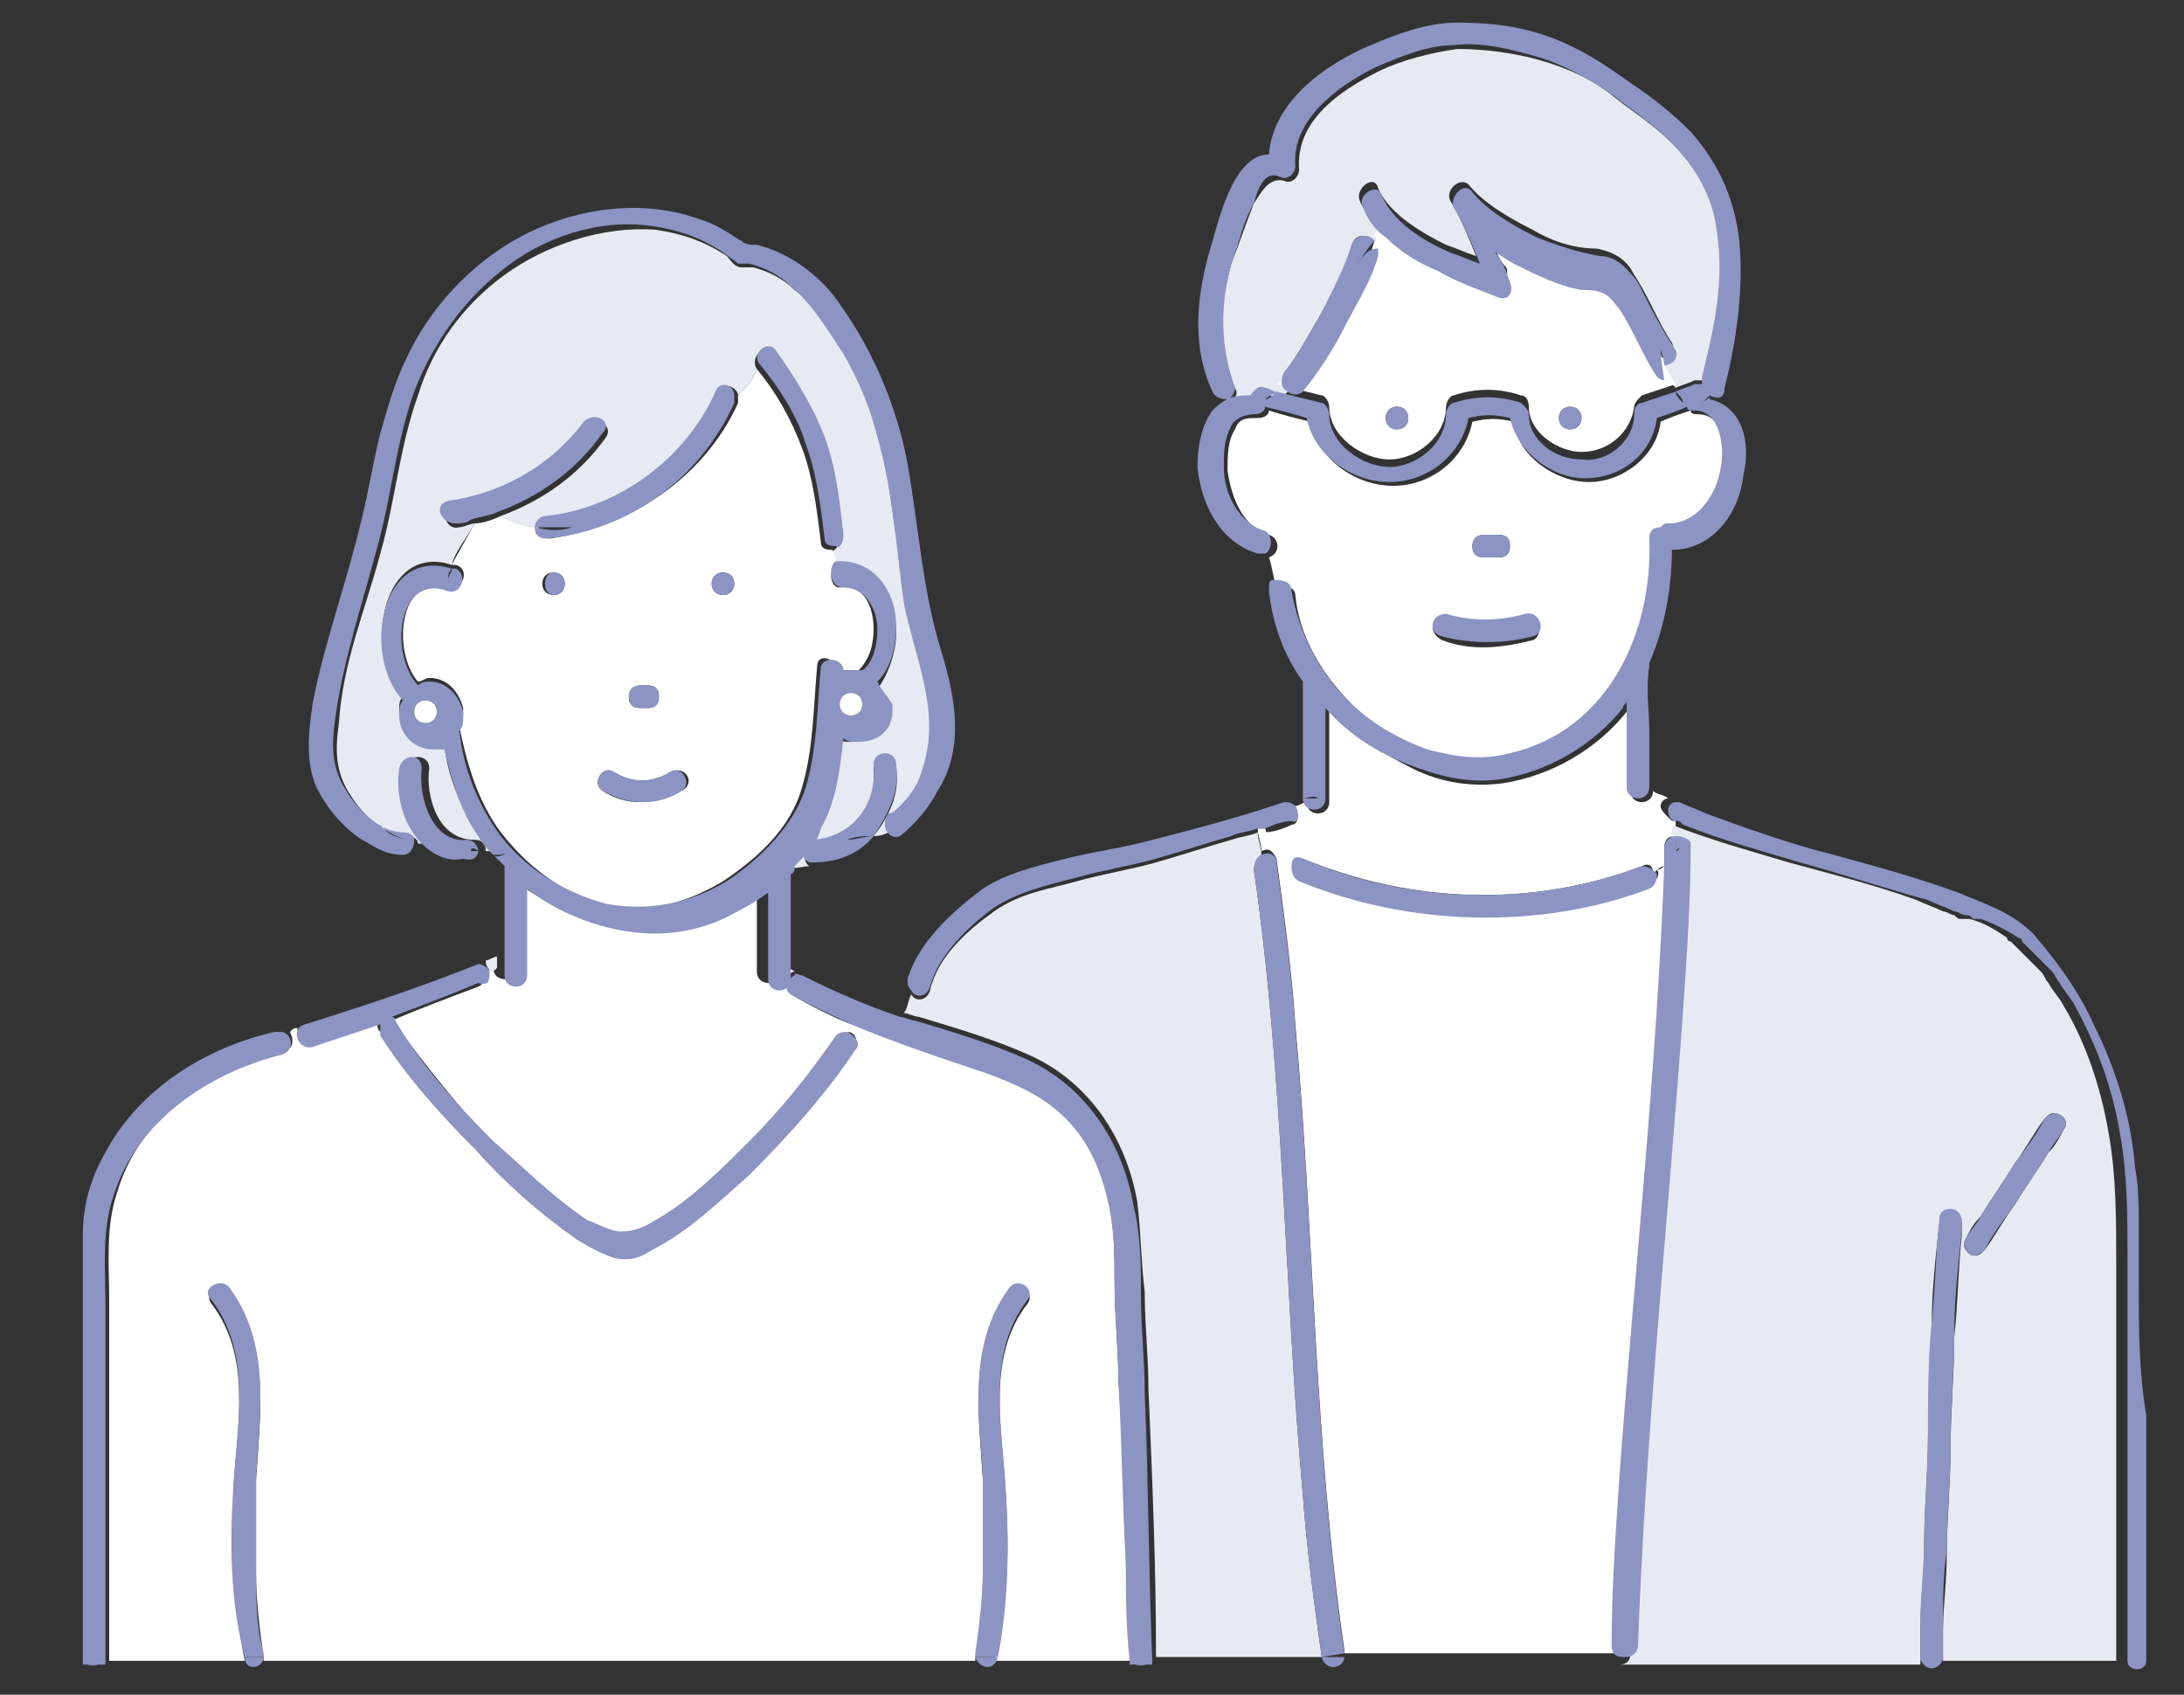
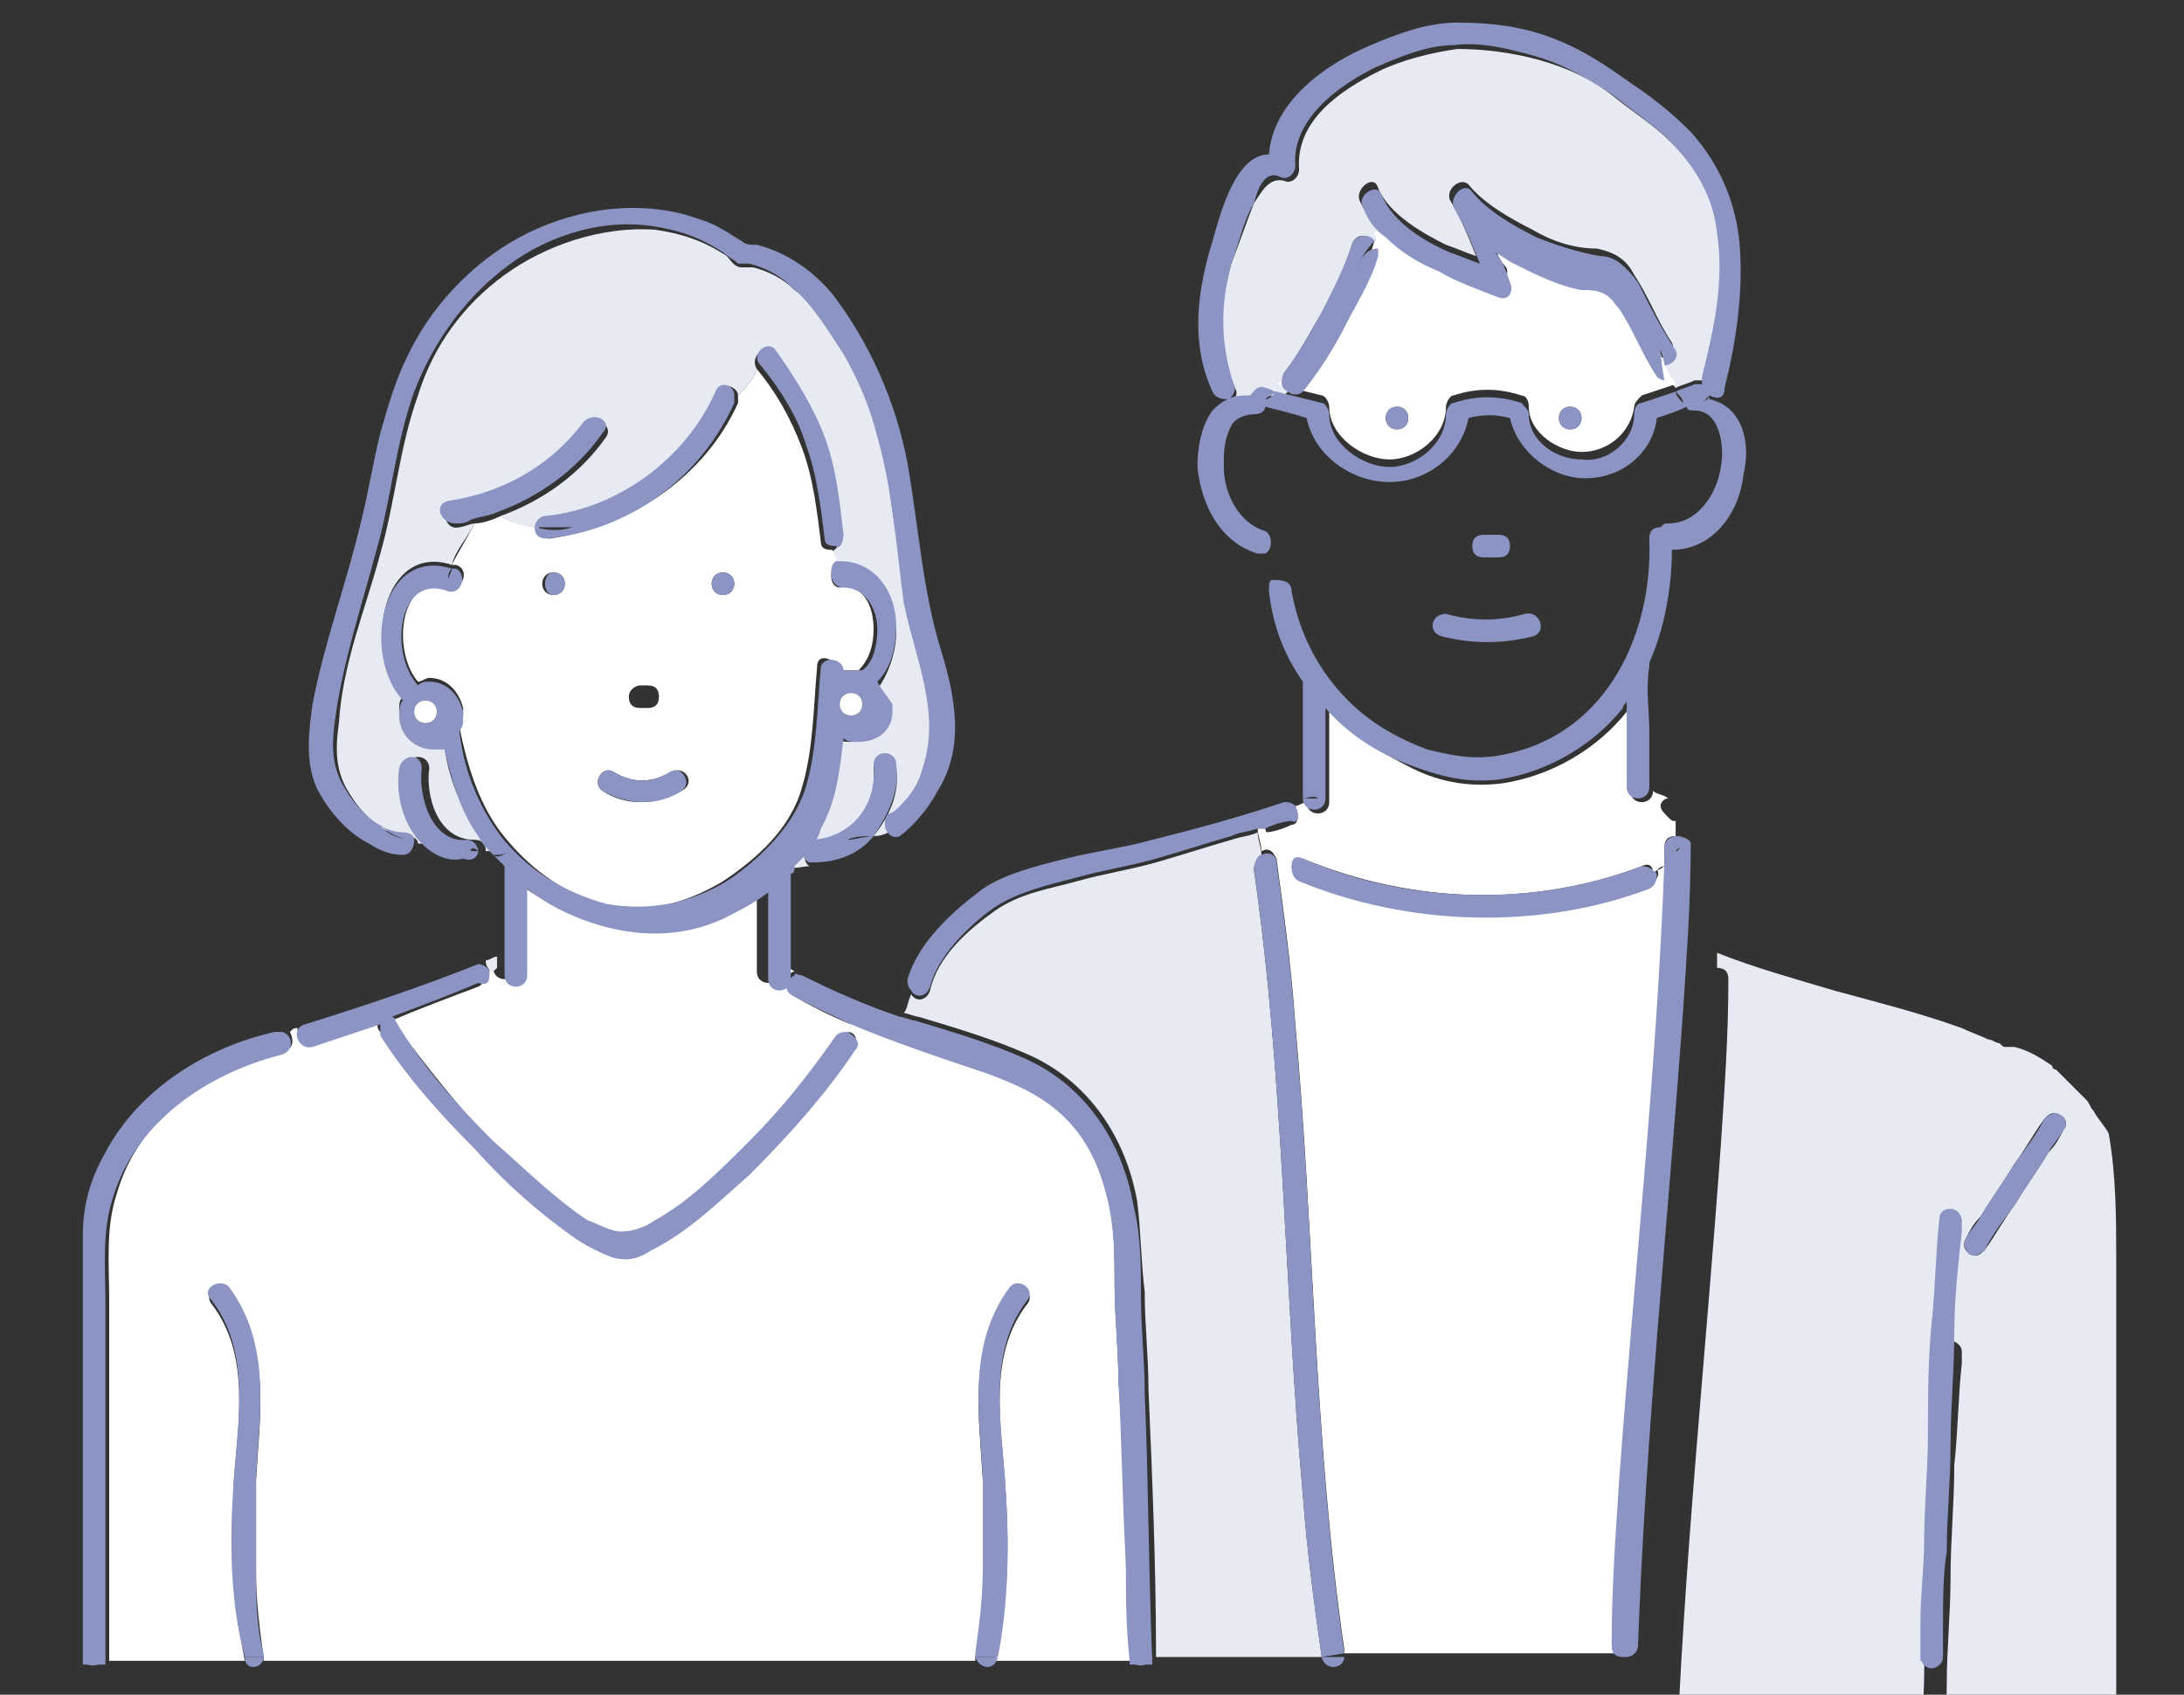
<svg xmlns="http://www.w3.org/2000/svg" version="1.1" id="レイヤー_1" x="0px" y="0px" viewBox="0 0 58 45" style="enable-background:new 0 0 58 45;" xml:space="preserve">
  <rect x="0" y="0" width="58" height="45" fill="#333333" stroke="none" />
  <style type="text/css">
	.st0{fill:#FFFFFF;}
	.st1{fill:#E8EAF3;}
	.st2{fill:#8C94C3;}
</style>
  <g>
    <path class="st0" d="M21.1,25.8c-0.1-0.1-0.3-0.1-0.4-0.2c0,0.1,0,0.1,0,0.2c0,0.4-0.6,0.4-0.6,0c0-0.8,0-1.5,0-2.3   c-0.4,0.3-0.8,0.5-1.2,0.7c-1.1,0.5-2.4,0.6-3.5,0.1c-0.6-0.2-1.2-0.5-1.7-0.9c0,0.8,0,1.6,0,2.3c0,0.4-0.6,0.4-0.6,0c0,0,0,0,0,0   c0,0-0.1,0.1-0.2,0.1c0,0.1,0,0.3-0.2,0.4c-0.8,0.3-1.6,0.6-2.3,0.9c0,0,0.1,0.1,0.1,0.1c0.8,1.1,1.7,2.2,2.6,3.2   c0.8,0.8,1.6,1.6,2.5,2.1c0.3,0.2,0.6,0.3,0.9,0.3c0.3,0,0.6-0.2,0.9-0.3c0.9-0.6,1.8-1.4,2.5-2.1c0.8-0.9,1.6-1.8,2.3-2.8   c0.1-0.1,0.2-0.2,0.3-0.1c0-0.1,0.1-0.2,0.1-0.3c-0.5-0.2-1.1-0.5-1.6-0.8C20.8,26.2,20.9,25.8,21.1,25.8z" />
    <path class="st1" d="M35.1,44c-0.2-1.4-0.4-2.9-0.5-4.3c-0.5-5.5-0.5-11.1-1.3-16.6c0-0.2,0.1-0.3,0.2-0.4c0-0.2-0.1-0.4-0.1-0.6   c-0.2,0.1-0.4,0.1-0.7,0.2c-0.7,0.2-1.3,0.4-2,0.6c-0.7,0.2-1.4,0.3-2.1,0.5c-0.7,0.2-1.5,0.3-2.2,0.8c-0.7,0.5-1.5,1.2-1.7,2.1   c-0.1,0.3-0.4,0.3-0.5,0.1c-0.1,0.2-0.1,0.4-0.2,0.5c0.1,0,0.3,0.1,0.4,0.1c1,0.3,2,0.6,2.9,1c1.6,0.7,2.6,2.2,2.9,3.9   c0.1,0.8,0.1,1.6,0.2,2.4c0,0.9,0.1,1.7,0.1,2.6c0.1,2.3,0.2,4.7,0.2,7c0,0,0,0,0,0.1H35.1z" />
    <path class="st0" d="M42.9,43.7c0-1.5,0.1-2.9,0.2-4.4c0.4-5.5,1-10.9,1.2-16.4c-0.1,0.1-0.2,0.2-0.3,0.2c0.1,0.1,0,0.3-0.2,0.4   c-3,1.1-6.4,1-9.3-0.2c-0.2-0.1-0.2-0.3-0.2-0.4c-0.3-0.2-0.6-0.5-0.7-0.9c-0.1,0-0.1,0-0.2,0c0,0.2,0.1,0.4,0.1,0.6   c0.2-0.1,0.3,0,0.4,0.2c0.2,1.5,0.4,2.9,0.5,4.4c0.5,5.5,0.5,11.1,1.3,16.6c0,0,0,0.1,0,0.1h7.5C43,44,42.9,43.9,42.9,43.7z" />
    <path class="st0" d="M34.3,21.9c-0.2,0.1-0.5,0.2-0.7,0.2c0.1,0.3,0.4,0.7,0.7,0.9c0-0.1,0.2-0.2,0.3-0.2c2.9,1.2,6.1,1.3,9,0.2   c0.2-0.1,0.3,0,0.3,0.2c0.1-0.1,0.2-0.2,0.3-0.2c0-0.2,0-0.3,0-0.5c0-0.2,0.1-0.3,0.3-0.3c0-0.1,0-0.3,0-0.4c-0.1,0-0.1,0-0.2-0.1   c-0.1-0.1-0.2-0.2-0.2-0.3c0-0.1,0.1-0.2,0.2-0.2c-0.1-0.1-0.3-0.1-0.4-0.2c0,0.4-0.6,0.4-0.6,0c0-0.5,0-1,0-1.5c0-0.3,0-0.5,0-0.8   c0,0.1-0.1,0.1-0.1,0.2c-0.8,1-2,1.7-3.3,1.9c-0.8,0.1-1.6,0-2.4-0.4c-0.8-0.4-1.6-0.9-2.2-1.5c0,0.8,0,1.6,0,2.4   c0,0.4-0.6,0.4-0.6,0c0,0,0,0,0,0c-0.1,0-0.2,0.1-0.3,0.1C34.5,21.6,34.5,21.9,34.3,21.9z" />
    <path class="st1" d="M45.3,10.1c0.3-1.2,0.5-2.5,0.4-3.8c-0.1-1-0.6-1.8-1.3-2.5c-0.5-0.5-1-0.8-1.5-1.2c-0.6-0.5-1.3-0.8-2-1   c-0.7-0.2-1.5-0.3-2.2-0.3c-0.7,0.1-1.5,0.3-2.1,0.6c-1,0.5-2.2,1.3-2.1,2.6c0,0.2-0.2,0.4-0.4,0.3c-0.4-0.1-0.6,0.3-0.8,0.6   c-0.2,0.5-0.4,1.1-0.6,1.6c-0.3,1.1-0.4,2.2,0.1,3.3c0.1,0.2,0,0.3-0.2,0.3c0,0.1,0.1,0.1,0.1,0.2c0.2-0.1,0.4-0.1,0.6-0.1   c0-0.1,0.2-0.3,0.4-0.2c0.1,0,0.2,0.1,0.3,0.1c0.1-0.1,0.2-0.2,0.2-0.2c-0.1-0.1-0.2-0.3-0.1-0.5c0.4-0.5,0.7-1.1,1-1.6   c0.3-0.6,0.6-1.1,0.8-1.8c0.1-0.3,0.4-0.3,0.6-0.1c0.1-0.1,0.1-0.2,0.2-0.3c-0.2-0.2-0.5-0.5-0.6-0.8c-0.1-0.3,0.4-0.7,0.5-0.3   c0.3,0.7,1.2,1.2,1.8,1.5c0.3,0.1,0.5,0.2,0.8,0.3c-0.2-0.5-0.4-1-0.7-1.5C38.4,5,38.8,4.7,39,4.9c0.4,0.5,1.1,0.9,1.7,1.2   c0.5,0.3,1.1,0.5,1.7,0.5c0.5,0.1,0.8,0.3,1,0.7c0.4,0.6,0.6,1.2,1,1.8c0.1,0.2-0.1,0.4-0.3,0.4c0.1,0.3,0.2,0.6,0.4,0.8   c0.2-0.1,0.3-0.1,0.5-0.2c0.1,0,0.2,0,0.2,0C45.3,10.3,45.3,10.2,45.3,10.1z" />
    <path class="st0" d="M43.9,9.6c-0.4-0.6-0.6-1.2-1-1.8c-0.1-0.2-0.2-0.4-0.4-0.4c-0.2-0.1-0.4-0.1-0.6-0.1   c-0.6-0.1-1.2-0.4-1.8-0.7c-0.2-0.1-0.3-0.2-0.5-0.3c0.1,0.3,0.2,0.6,0.4,0.8c0.1,0.2-0.1,0.5-0.3,0.4c-0.6-0.2-1.1-0.4-1.6-0.7   c-0.5-0.2-1-0.5-1.4-0.9c-0.1,0.1-0.1,0.2-0.2,0.3c0,0.1,0.1,0.1,0,0.2c-0.2,0.7-0.5,1.3-0.9,1.9c-0.3,0.6-0.7,1.2-1.1,1.7   c-0.1,0.1-0.3,0.1-0.4,0c-0.1,0.1-0.1,0.2-0.2,0.2c0.4,0.1,0.8,0.2,1.2,0.3c0.1,0,0.2,0.2,0.2,0.3c0,0.8,0.9,1.4,1.6,1.4   c0.7,0,1.5-0.6,1.5-1.4c0-0.1,0.1-0.3,0.2-0.3c0.6-0.2,1.2-0.2,1.8,0c0.1,0,0.2,0.1,0.2,0.3c0,0.7,0.8,1.2,1.4,1.2   c0.7,0,1.3-0.5,1.4-1.2c0-0.1,0.1-0.2,0.2-0.3c0.3-0.1,0.6-0.2,0.9-0.3c-0.2-0.3-0.3-0.5-0.4-0.8C44.1,9.7,44,9.7,43.9,9.6z    M37.1,11.4c-0.4,0-0.4-0.6,0-0.6C37.5,10.8,37.5,11.4,37.1,11.4z M41.7,11.4c-0.4,0-0.4-0.6,0-0.6C42.1,10.8,42.1,11.4,41.7,11.4z   " />
    <path class="st1" d="M13,25.8c0.1,0,0.1,0,0.2-0.1c0-0.1,0-0.2,0-0.3c-0.1,0-0.2,0.1-0.3,0.1C12.9,25.7,13,25.7,13,25.8z" />
    <path class="st0" d="M29.9,41.4c0-1.6-0.1-3.2-0.2-4.8c0-0.8-0.1-1.7-0.1-2.5c0-0.8,0-1.6-0.2-2.4c-0.2-0.8-0.6-1.5-1.1-2.1   c-0.6-0.6-1.3-0.9-2.1-1.2c-1.2-0.4-2.5-0.8-3.6-1.3c0,0.1,0,0.2-0.1,0.3c0.2,0,0.3,0.2,0.2,0.4c-0.8,1.2-1.8,2.3-2.8,3.3   c-0.8,0.8-1.6,1.6-2.6,2c-0.3,0.2-0.7,0.3-1,0.2c-0.4-0.1-0.7-0.3-1-0.5c-1-0.7-1.9-1.5-2.7-2.4c-0.9-0.9-1.7-2-2.5-3   c-0.1-0.1-0.1-0.2,0-0.3c-0.6,0.2-1.2,0.4-1.8,0.6c-0.3,0.1-0.4-0.2-0.4-0.4c-0.1,0-0.1,0-0.2,0.1c0.1,0.2,0.1,0.4-0.1,0.5   c-2,0.5-3.9,1.7-4.5,3.8c-0.3,0.9-0.2,1.9-0.2,2.8c0,1.3,0,2.6,0,3.9c0,1.9,0,3.7,0,5.6c0,0,0,0,0,0.1h3.6   c-0.3-1.5-0.3-3.1-0.3-4.6c0.1-1.6,0.5-3.5-0.6-4.9c-0.2-0.3,0.3-0.6,0.5-0.3c1.1,1.5,0.8,3.3,0.7,5c0,0.8,0,1.6,0,2.5   c0,0.7,0.1,1.5,0.2,2.2c0,0,0,0.1,0,0.1h18.9c0,0,0-0.1,0-0.1c0.2-0.7,0.2-1.5,0.2-2.2c0-0.8,0-1.6,0-2.5c-0.1-1.7-0.4-3.5,0.7-5   c0.2-0.3,0.7,0,0.5,0.3c-1.1,1.4-0.7,3.3-0.6,4.9c0.1,1.5,0.1,3.1-0.3,4.6H30c0,0,0,0,0-0.1C30,43.1,29.9,42.2,29.9,41.4z" />
    <path class="st1" d="M24.1,16.1c-0.3-1.5-0.4-2.9-0.7-4.4c-0.2-0.8-0.5-1.5-0.9-2.2c-0.4-0.7-0.8-1.4-1.4-1.8   c-0.3-0.3-0.7-0.5-1.1-0.6c-0.1,0-0.2,0-0.3,0c-0.2,0-0.3-0.2-0.4-0.3c-0.6-0.4-1.2-0.6-1.9-0.7c-1.4-0.1-2.9,0.4-4,1.2   c-1.1,0.8-1.9,1.9-2.3,3.2c-0.5,1.4-0.6,2.8-1,4.2c-0.4,1.5-1,2.9-1.1,4.5c-0.1,0.7-0.1,1.3,0.3,1.9c0.3,0.5,0.9,1.1,1.5,1.1   c0.2,0,0.3,0.1,0.3,0.2c0.1,0,0.2,0,0.3,0c-0.5-0.5-0.7-1.3-0.6-2c0-0.4,0.6-0.4,0.6,0c-0.1,0.7,0.2,1.9,1.2,1.9   c0.2,0,0.3,0.1,0.3,0.3c0.1,0,0.1,0,0.2,0c-0.1-0.2-0.3-0.3-0.4-0.5c-0.5-0.7-0.8-1.5-0.9-2.3c-0.1,0-0.2,0-0.3,0   c-0.5,0-0.9-0.4-0.9-0.9c0-0.2,0-0.3,0.1-0.4c-1.1-1.3-0.5-4.1,1.3-3.5c0.1-0.4,0.4-0.7,0.6-1.1c-0.1,0-0.3,0.1-0.4,0.1   c-0.4,0.1-0.5-0.5-0.2-0.6c1.4-0.2,2.8-1,3.6-2.1c0.2-0.3,0.7,0,0.5,0.3c-0.7,1-1.7,1.7-2.8,2.1c0.3,0.2,0.6,0.3,1,0.3   c0-0.1,0.1-0.3,0.3-0.3c2-0.2,3.7-1.5,4.5-3.3c0.1-0.3,0.5-0.1,0.5,0.1c0.2-0.2,0.4-0.4,0.5-0.7c-0.2-0.3,0.2-0.7,0.4-0.4   c0.6,0.7,1,1.4,1.3,2.3c0.3,0.8,0.4,1.7,0.5,2.6c0,0.2-0.1,0.3-0.3,0.4c0.1,0.1,0.1,0.2,0.2,0.4c0,0,0,0,0.1,0   c1-0.1,1.5,0.8,1.5,1.7c0,0.5-0.2,1.1-0.5,1.5c0.1,0.1,0.2,0.3,0.2,0.4c0,0,0,0.1,0,0.1c0,0,0,0.1,0,0.1c-0.1,0.5-0.4,0.8-0.9,0.8   c-0.1,0-0.3,0-0.4-0.1c-0.1,0.8-0.2,1.6-0.6,2.4c-0.2,0.4-0.5,0.7-0.7,1c0.2,0.1,0.4,0,0.6,0c-0.2-0.1-0.2-0.6,0.1-0.6   c1,0,1.7-1,1.6-2c0-0.4,0.6-0.4,0.6,0c0.1,0.7-0.2,1.3-0.6,1.8c0.1,0,0.2,0,0.4-0.1c0-0.1,0-0.2,0.1-0.3c0,0,0,0,0,0   c0.1-0.1,0,0,0,0c0.1-0.1,0.2-0.2,0.3-0.2c0.3-0.3,0.5-0.6,0.6-1C25.1,19,24.4,17.6,24.1,16.1z" />
    <path class="st0" d="M21.8,14.4c-0.1-0.8-0.2-1.7-0.5-2.5c-0.3-0.8-0.7-1.5-1.2-2.1c0,0,0,0,0,0c-0.1,0.3-0.3,0.5-0.5,0.7   c0,0.1,0,0.1,0,0.2c-0.9,2-2.9,3.3-5,3.6c-0.2,0-0.3-0.1-0.3-0.3c-0.3,0-0.7-0.1-1-0.3c-0.2,0.1-0.5,0.2-0.7,0.2   c-0.2,0.4-0.4,0.7-0.6,1.1c0,0,0,0,0.1,0c0.4,0.1,0.2,0.7-0.2,0.6c-1.3-0.4-1.5,1.7-0.8,2.5c0.1,0,0.2-0.1,0.3-0.1   c0.5,0,0.8,0.4,0.9,0.8c0,0,0,0.1,0,0.1c0,0,0,0.1,0,0.1c0,0.1-0.1,0.2-0.1,0.3c0.2,1,0.5,2,1.1,2.8C14,23,14.9,23.7,16,24   c1.1,0.3,2.2,0,3.2-0.6c0.9-0.6,1.8-1.4,2.1-2.5c0.3-1,0.3-2.1,0.4-3.2c0-0.4,0.5-0.2,0.6,0.1c0.1,0,0.2,0,0.3,0c0.1,0,0.2,0,0.2,0   c0.3-0.3,0.4-0.7,0.4-1.1c0-0.5-0.2-1.2-0.9-1.1C22,15.6,22,15,22.3,15c-0.1-0.1-0.1-0.2-0.2-0.4C22,14.6,21.8,14.6,21.8,14.4z    M17,18.2c0,0,0.1,0,0.1,0c0,0,0,0,0,0c0,0,0.1,0,0.1,0c0.2,0,0.3,0.1,0.3,0.3c0,0.2-0.1,0.3-0.3,0.3c0,0-0.1,0-0.1,0c0,0,0,0,0,0   c0,0-0.1,0-0.1,0c-0.2,0-0.3-0.1-0.3-0.3C16.7,18.3,16.9,18.2,17,18.2z M14.7,15.8c-0.4,0-0.4-0.6,0-0.6   C15.1,15.2,15.1,15.8,14.7,15.8z M18.1,21c-0.7,0.4-1.5,0.4-2.1,0c-0.3-0.2,0-0.7,0.3-0.5c0.5,0.3,1,0.3,1.5,0   C18.2,20.3,18.5,20.8,18.1,21z M19.2,15.8c-0.4,0-0.4-0.6,0-0.6C19.6,15.2,19.6,15.8,19.2,15.8z" />
    <polygon class="st1" points="45.4,10.4 45.4,10.4 45.4,10.4  " />
-     <path class="st0" d="M34.4,15.8c0.1,1.1,0.7,2.1,1.5,2.9c0.6,0.6,1.3,1,2.1,1.3c0.7,0.3,1.4,0.3,2.2,0.1c2.6-0.6,3.8-3.3,3.7-5.7   c0-0.2,0.2-0.3,0.3-0.3c0,0,0.1-0.1,0.2-0.1c0.8,0,1.3-0.7,1.4-1.5c0.1-0.5,0-1.5-0.7-1.5c-0.1,0-0.2,0-0.2-0.1   c-0.3,0.1-0.6,0.2-0.8,0.3c-0.1,0.9-1,1.6-1.9,1.6c-0.9,0-1.9-0.7-2-1.6c-0.4-0.1-0.7-0.1-1.1,0c-0.2,1-1.1,1.7-2.1,1.7   c-1,0-2-0.7-2.2-1.7c-0.4-0.1-0.8-0.2-1.1-0.3c0,0.1-0.1,0.2-0.3,0.2c-0.3,0-0.5,0-0.6,0.3c-0.2,0.3-0.2,0.7-0.2,1.1   c0.1,0.7,0.4,1.5,1.1,1.7c0.3,0.1,0.3,0.5,0,0.6c0.1,0.3,0.1,0.5,0.2,0.8C34.1,15.5,34.4,15.6,34.4,15.8z M39.4,14.2   c0.1,0,0.3,0,0.4,0c0.2,0,0.3,0.1,0.3,0.3c0,0.2-0.1,0.3-0.3,0.3c-0.1,0-0.3,0-0.4,0c-0.2,0-0.3-0.1-0.3-0.3   C39.1,14.4,39.2,14.2,39.4,14.2z M38.4,16.4c0.7,0.2,1.4,0.2,2.1,0c0.4-0.1,0.5,0.5,0.2,0.6c-0.8,0.2-1.6,0.3-2.4,0   C37.9,16.8,38,16.3,38.4,16.4z" />
-     <path class="st1" d="M56.2,40.1c0-1.1,0-2.2,0-3.3c0-1.1,0-2.2,0-3.3c0-1.1,0-2.3-0.2-3.4c-0.2-1.2-0.6-2.4-1.2-3.4   c-0.1-0.2-0.3-0.4-0.4-0.6c-0.1-0.1-0.1-0.2-0.2-0.3c0,0,0,0,0,0c0,0,0,0,0,0c0,0,0,0-0.1-0.1c0,0-0.1-0.1-0.1-0.1   c-0.1-0.1-0.3-0.3-0.4-0.4c-0.1-0.1-0.1-0.1-0.2-0.2c0,0-0.1,0-0.1-0.1c0.1,0.1,0,0,0,0c-0.3-0.2-0.6-0.4-1-0.5c0,0,0,0-0.1,0   c0,0,0,0-0.1,0c-0.1,0-0.1,0-0.2-0.1c-0.1,0-0.2-0.1-0.3-0.1c-0.2-0.1-0.5-0.2-0.7-0.3c-1.1-0.4-2.3-0.7-3.4-1   c-1-0.3-2.1-0.6-3.1-1c0,0.1,0,0.3,0,0.4c0.2,0,0.3,0.1,0.3,0.3c0,1.5-0.1,2.9-0.2,4.4c-0.4,5.6-1,11.2-1.2,16.9   c0,0.2-0.1,0.3-0.3,0.3H51c0,0,0,0,0,0c0,0,0,0,0,0c0-0.3,0-0.7,0-1c0-0.7,0.1-1.4,0.1-2.2c0-0.9,0.1-1.9,0.1-2.8c0-1,0.1-2,0.1-3   c0-0.9,0.1-1.8,0.2-2.7c0-0.2,0.1-0.3,0.3-0.3c0.1,0,0.3,0.1,0.3,0.3c0,0.1,0,0.2,0,0.3c-0.1,0.9-0.1,1.8-0.2,2.7c0,1-0.1,2-0.1,3   c0,0.9-0.1,1.9-0.1,2.8c0,0.7-0.1,1.4-0.1,2c0,0.3,0,0.5,0,0.8c0,0,0,0,0,0h4.6c0-0.4,0-0.9,0-1.3C56.2,41.8,56.2,41,56.2,40.1z    M54.8,30c-0.1,0.2-0.2,0.4-0.4,0.6c-0.3,0.5-0.6,0.9-0.9,1.4c-0.3,0.4-0.5,0.8-0.8,1.2c-0.1,0.1-0.2,0.2-0.4,0.1   c-0.1-0.1-0.2-0.2-0.1-0.4c0.1-0.2,0.2-0.4,0.4-0.6c0.3-0.5,0.6-0.9,0.9-1.4c0.3-0.4,0.5-0.8,0.8-1.2c0.1-0.1,0.2-0.2,0.4-0.1   C54.9,29.7,54.9,29.9,54.8,30z" />
+     <path class="st1" d="M56.2,40.1c0-1.1,0-2.2,0-3.3c0-1.1,0-2.2,0-3.3c0-1.1,0-2.3-0.2-3.4c-0.1-0.2-0.3-0.4-0.4-0.6c-0.1-0.1-0.1-0.2-0.2-0.3c0,0,0,0,0,0c0,0,0,0,0,0c0,0,0,0-0.1-0.1c0,0-0.1-0.1-0.1-0.1   c-0.1-0.1-0.3-0.3-0.4-0.4c-0.1-0.1-0.1-0.1-0.2-0.2c0,0-0.1,0-0.1-0.1c0.1,0.1,0,0,0,0c-0.3-0.2-0.6-0.4-1-0.5c0,0,0,0-0.1,0   c0,0,0,0-0.1,0c-0.1,0-0.1,0-0.2-0.1c-0.1,0-0.2-0.1-0.3-0.1c-0.2-0.1-0.5-0.2-0.7-0.3c-1.1-0.4-2.3-0.7-3.4-1   c-1-0.3-2.1-0.6-3.1-1c0,0.1,0,0.3,0,0.4c0.2,0,0.3,0.1,0.3,0.3c0,1.5-0.1,2.9-0.2,4.4c-0.4,5.6-1,11.2-1.2,16.9   c0,0.2-0.1,0.3-0.3,0.3H51c0,0,0,0,0,0c0,0,0,0,0,0c0-0.3,0-0.7,0-1c0-0.7,0.1-1.4,0.1-2.2c0-0.9,0.1-1.9,0.1-2.8c0-1,0.1-2,0.1-3   c0-0.9,0.1-1.8,0.2-2.7c0-0.2,0.1-0.3,0.3-0.3c0.1,0,0.3,0.1,0.3,0.3c0,0.1,0,0.2,0,0.3c-0.1,0.9-0.1,1.8-0.2,2.7c0,1-0.1,2-0.1,3   c0,0.9-0.1,1.9-0.1,2.8c0,0.7-0.1,1.4-0.1,2c0,0.3,0,0.5,0,0.8c0,0,0,0,0,0h4.6c0-0.4,0-0.9,0-1.3C56.2,41.8,56.2,41,56.2,40.1z    M54.8,30c-0.1,0.2-0.2,0.4-0.4,0.6c-0.3,0.5-0.6,0.9-0.9,1.4c-0.3,0.4-0.5,0.8-0.8,1.2c-0.1,0.1-0.2,0.2-0.4,0.1   c-0.1-0.1-0.2-0.2-0.1-0.4c0.1-0.2,0.2-0.4,0.4-0.6c0.3-0.5,0.6-0.9,0.9-1.4c0.3-0.4,0.5-0.8,0.8-1.2c0.1-0.1,0.2-0.2,0.4-0.1   C54.9,29.7,54.9,29.9,54.8,30z" />
    <path class="st2" d="M7.5,27.4c-0.3,0.1-0.7,0.2-1,0.4C6.9,27.6,7.2,27.5,7.5,27.4c-0.1,0-0.1,0-0.2,0c-1.8,0.4-3.6,1.5-4.5,3.2   c-0.4,0.7-0.6,1.4-0.6,2.2c0,0.4,0,0.7,0,1.1c0,2.6,0,5.2,0,7.9c0,0.8,0,1.5,0,2.3c0,0,0,0,0,0.1h0.6c0,0,0,0,0-0.1   c0-1.9,0-3.7,0-5.6c0-1.3,0-2.6,0-3.9c0-0.9-0.1-1.9,0.2-2.8c0.6-2,2.5-3.3,4.5-3.8C7.8,27.9,7.8,27.5,7.5,27.4z" />
    <path class="st2" d="M2.2,44c0,0.3,0.5,0.3,0.6,0H2.2z" />
    <path class="st2" d="M30.4,37c0-0.9-0.1-1.7-0.1-2.6c0-0.8,0-1.6-0.2-2.4c-0.3-1.7-1.3-3.2-2.9-3.9c-0.9-0.4-1.9-0.7-2.9-1   c-0.1,0-0.3-0.1-0.4-0.1c-0.1,0.2-0.1,0.3-0.2,0.5c0.1-0.2,0.1-0.3,0.2-0.5c-0.9-0.3-1.8-0.7-2.6-1.1c-0.1,0-0.2-0.1-0.2,0   c0.1,0.1,0.2,0.1,0.3,0.2c-0.1-0.1-0.2-0.2-0.3-0.2c-0.2,0.1-0.3,0.4-0.1,0.5c0.5,0.3,1,0.5,1.6,0.8c0,0,0-0.1,0-0.1   c0,0,0,0.1,0,0.1c1.2,0.5,2.4,0.9,3.6,1.3c0.8,0.3,1.5,0.6,2.1,1.2c0.6,0.6,0.9,1.3,1.1,2.1c0.2,0.8,0.2,1.6,0.2,2.4   c0,0.8,0.1,1.7,0.1,2.5c0.1,1.6,0.1,3.2,0.2,4.8c0,0.9,0,1.7,0.1,2.6c0,0,0,0,0,0.1h0.6c0,0,0,0,0-0.1C30.5,41.6,30.5,39.3,30.4,37   z" />
    <path class="st2" d="M30,44c0.1,0.3,0.5,0.3,0.6,0H30z" />
    <path class="st2" d="M23.3,18.1c0.4-0.4,0.5-1,0.5-1.5c0-0.8-0.5-1.7-1.5-1.7c0,0,0,0-0.1,0c0,0,0,0.1,0.1,0.1c0,0,0-0.1-0.1-0.1   C22,15,22,15.6,22.4,15.6c0.6,0,0.9,0.6,0.9,1.1c0,0.4-0.1,0.9-0.4,1.1c-0.1,0-0.1,0-0.2,0c-0.1,0-0.2,0-0.3,0   c0-0.3-0.5-0.4-0.6-0.1c-0.1,1.1-0.1,2.2-0.4,3.2c-0.3,1-1.2,1.9-2.1,2.5c-1,0.6-2.1,0.8-3.2,0.6c-1.1-0.3-2.1-0.9-2.8-1.8   c-0.6-0.8-1-1.8-1.1-2.8c0.1-0.1,0.1-0.2,0.1-0.3c0,0,0-0.1,0-0.1c0,0,0-0.1,0-0.1c-0.1-0.4-0.4-0.8-0.9-0.8c-0.1,0-0.2,0-0.3,0.1   c-0.8-0.9-0.5-3,0.8-2.5c0.4,0.1,0.5-0.5,0.2-0.6c0,0,0,0-0.1,0c0,0.1-0.1,0.2-0.1,0.3c0-0.1,0-0.2,0.1-0.3   c-1.9-0.6-2.4,2.3-1.3,3.5c-0.1,0.1-0.1,0.3-0.1,0.4c0,0.5,0.4,0.9,0.9,0.9c0.1,0,0.2,0,0.3,0c0.2,0.8,0.4,1.6,0.9,2.3   c0.1,0.2,0.2,0.3,0.4,0.5c0.2,0,0.3,0,0.4-0.1c-0.1,0.1-0.3,0.2-0.4,0.1c0.1,0.1,0.2,0.2,0.3,0.3c0,0,0,0,0,0.1c0,0.9,0,1.9,0,2.8   c0.1-0.1,0.2-0.1,0.2-0.2c-0.1,0.1-0.1,0.1-0.2,0.2c0,0,0,0,0,0c0,0.4,0.6,0.4,0.6,0c0-0.8,0-1.6,0-2.3c0.5,0.4,1.1,0.7,1.7,0.9   c1.2,0.4,2.4,0.4,3.5-0.1c0.4-0.2,0.8-0.4,1.2-0.7c0,0.8,0,1.5,0,2.3c0,0.4,0.6,0.4,0.6,0c0-0.1,0-0.1,0-0.2   c-0.1,0-0.2-0.1-0.3-0.1c0.1,0.1,0.2,0.1,0.3,0.1c0-0.9,0-1.7,0-2.6c0.1,0,0.1-0.1,0.1-0.2c0,0-0.1,0-0.1,0c0,0,0.1,0,0.1,0   c0.3-0.3,0.6-0.6,0.7-1c0.4-0.7,0.5-1.5,0.6-2.4c0.1,0.1,0.2,0.1,0.4,0.1c0.5,0,0.9-0.3,0.9-0.8c0,0,0-0.1,0-0.1c0,0,0-0.1,0-0.1   C23.5,18.4,23.4,18.3,23.3,18.1z M11,18.9c0-0.4,0.6-0.4,0.6,0C11.6,19.3,11,19.3,11,18.9z M22.3,18.7c0-0.4,0.6-0.4,0.6,0   C22.9,19.1,22.3,19.1,22.3,18.7z" />
    <path class="st2" d="M25,17.3c-0.5-1.6-0.6-3.3-0.9-5c-0.3-1.6-1-3.2-2-4.5c-0.5-0.6-1.2-1.1-2-1.3c-0.2,0-0.3,0-0.4-0.1   c-0.2-0.1-0.3-0.2-0.5-0.3c-0.3-0.2-0.7-0.3-1-0.4c-1.5-0.4-3.1-0.1-4.4,0.6c-1.3,0.7-2.4,1.9-3,3.2c-0.3,0.6-0.5,1.3-0.7,2   c-0.2,0.8-0.3,1.5-0.5,2.3c-0.4,1.7-1,3.3-1.3,4.9c-0.1,0.7-0.2,1.5,0.1,2.2c0.3,0.6,0.8,1.2,1.4,1.5c0.3,0.2,0.6,0.3,0.9,0.3   c0.2,0,0.3-0.2,0.3-0.4c-0.3,0-0.7-0.1-0.9-0.4c0.3,0.3,0.6,0.4,0.9,0.4c0-0.1-0.1-0.2-0.3-0.2c-0.6,0-1.2-0.6-1.5-1.1   c-0.4-0.6-0.4-1.2-0.3-1.9c0.2-1.5,0.7-3,1.1-4.5c0.4-1.4,0.5-2.8,1-4.2c0.5-1.3,1.3-2.4,2.3-3.2c1.1-0.9,2.6-1.4,4-1.2   c0.7,0.1,1.3,0.3,1.9,0.7c0.1,0.1,0.3,0.2,0.4,0.3c0.1,0,0.2,0,0.3,0c0.4,0.1,0.8,0.3,1.1,0.6c0.6,0.5,1,1.2,1.4,1.8   c0.4,0.7,0.7,1.4,0.9,2.2c0.4,1.4,0.5,2.9,0.7,4.4c0.3,1.5,1,2.9,0.5,4.4c-0.1,0.4-0.3,0.7-0.6,1c-0.1,0.1-0.2,0.2-0.3,0.2   c-0.1,0.1,0,0,0,0c0,0,0,0,0,0c-0.1,0.1-0.1,0.2-0.1,0.3c0.1,0,0.2,0,0.2-0.1c-0.1,0-0.2,0.1-0.2,0.1c0,0.2,0.2,0.4,0.4,0.3   c0.4-0.3,0.8-0.8,1-1.2C25.6,19.9,25.4,18.6,25,17.3z" />
    <path class="st2" d="M7,43.9c-0.2-0.7-0.2-1.5-0.2-2.2c0-0.8,0-1.6,0-2.5c0.1-1.7,0.4-3.5-0.7-5c-0.2-0.3-0.8,0-0.5,0.3   c1.1,1.4,0.7,3.3,0.6,4.9c-0.1,1.5-0.1,3.1,0.3,4.6H7C7,44,7,43.9,7,43.9z" />
    <path class="st2" d="M6.5,44C6.5,44,6.5,44,6.5,44C6.5,44.4,7,44.3,7,44H6.5z" />
    <path class="st2" d="M26.7,39.4c-0.1-1.6-0.5-3.5,0.6-4.9c0.2-0.3-0.3-0.6-0.5-0.3c-1.1,1.5-0.8,3.3-0.7,5c0,0.8,0,1.6,0,2.5   c0,0.7-0.1,1.5-0.2,2.2c0,0,0,0.1,0,0.1h0.6C26.8,42.5,26.8,40.9,26.7,39.4z" />
    <path class="st2" d="M25.9,44c0.1,0.3,0.5,0.4,0.6,0c0,0,0,0,0,0H25.9z" />
    <path class="st2" d="M12.7,22.6c-0.1,0-0.1,0-0.2,0C12.5,22.5,12.6,22.5,12.7,22.6c0-0.1-0.1-0.3-0.3-0.3c-0.9,0.1-1.3-1.1-1.2-1.9   c0-0.4-0.5-0.4-0.6,0c-0.1,0.7,0.1,1.5,0.6,2c0.1,0,0.3,0,0.4-0.1c-0.1,0-0.3,0.1-0.4,0.1c0.3,0.3,0.7,0.5,1.1,0.4   C12.6,22.9,12.7,22.7,12.7,22.6z" />
    <path class="st2" d="M16,21c0.7,0.4,1.5,0.4,2.1,0c0.3-0.2,0-0.7-0.3-0.5c-0.5,0.3-1,0.3-1.5,0C16,20.3,15.7,20.8,16,21z" />
    <path class="st2" d="M23.8,20.3c0-0.4-0.6-0.4-0.6,0c0.1,1-0.5,1.9-1.6,2c-0.3,0-0.4,0.5-0.1,0.6c0.2,0,0.4-0.1,0.5-0.2   c-0.2,0.1-0.4,0.1-0.5,0.2c0,0,0.1,0,0.1,0c0.6,0,1.2-0.2,1.6-0.7c0,0,0,0,0,0c-0.2,0-0.5,0.1-0.7,0.1c0.2-0.1,0.5-0.1,0.7-0.1   C23.6,21.6,23.9,21,23.8,20.3z" />
    <path class="st2" d="M22.5,27.4c-0.1,0.3-0.4,0.6-0.6,0.9C22.1,28.1,22.4,27.8,22.5,27.4c-0.1,0-0.2,0-0.3,0.1   c-0.7,1-1.4,1.9-2.3,2.8c-0.8,0.8-1.6,1.6-2.5,2.1c-0.3,0.2-0.6,0.3-0.9,0.3c-0.3,0-0.6-0.2-0.9-0.3c-0.9-0.6-1.7-1.4-2.5-2.1   c-1-1-1.9-2-2.6-3.2c0-0.1-0.1-0.1-0.1-0.1c0.8-0.3,1.6-0.6,2.3-0.9C13,26.2,13,26,13,25.8c-0.2,0.1-0.4,0.1-0.6,0.2   c0.2-0.1,0.4-0.1,0.6-0.2c0-0.1-0.2-0.2-0.3-0.2c-1.5,0.6-3,1.1-4.6,1.6c-0.4,0.1-0.2,0.7,0.2,0.6c0.6-0.2,1.2-0.4,1.8-0.6   c0,0.1,0,0.2,0,0.3c0.7,1.1,1.6,2.1,2.5,3c0.8,0.9,1.7,1.7,2.7,2.4c0.3,0.2,0.7,0.4,1,0.5c0.4,0.1,0.7,0,1-0.2c1-0.5,1.8-1.3,2.6-2   c1-1,2-2.1,2.8-3.3C22.9,27.7,22.7,27.5,22.5,27.4z" />
    <path class="st2" d="M22.4,14.2c-0.1-0.9-0.2-1.8-0.5-2.6c-0.3-0.8-0.8-1.6-1.3-2.3c-0.2-0.3-0.7,0.1-0.4,0.4   c0-0.1,0.1-0.2,0.1-0.3c0,0.1-0.1,0.2-0.1,0.3c0,0,0,0,0,0c0.5,0.6,1,1.4,1.2,2.1c0.3,0.8,0.4,1.7,0.5,2.5c0,0.2,0.2,0.2,0.3,0.2   c0-0.1-0.1-0.2-0.2-0.3c0.1,0.1,0.1,0.2,0.2,0.3C22.3,14.6,22.4,14.4,22.4,14.2z" />
    <path class="st2" d="M18.6,11.2c0.3-0.2,0.7-0.4,0.9-0.7c0-0.3-0.4-0.4-0.5-0.1c-0.8,1.8-2.6,3.1-4.5,3.3c-0.2,0-0.3,0.2-0.3,0.3   c0.3,0,0.7,0,1,0c-0.3,0.1-0.6,0.1-1,0c0,0.2,0.1,0.3,0.3,0.3c2.2-0.2,4.1-1.6,5-3.6c0-0.1,0-0.1,0-0.2   C19.3,10.7,18.9,11,18.6,11.2z" />
    <path class="st2" d="M15.5,11.2c-0.9,1.2-2.2,1.9-3.6,2.1c-0.4,0.1-0.2,0.6,0.2,0.6c0.1,0,0.3,0,0.4-0.1c0,0,0,0,0,0c0,0,0,0,0,0   c0.3-0.1,0.5-0.1,0.7-0.2c0,0-0.1,0-0.1,0c0,0,0.1,0,0.1,0c1.1-0.4,2.1-1.1,2.8-2.1C16.3,11.2,15.8,10.9,15.5,11.2z" />
    <path class="st0" d="M11.6,18.9c0-0.4-0.6-0.4-0.6,0C11,19.3,11.6,19.3,11.6,18.9z" />
    <path class="st0" d="M22.9,18.7c0-0.4-0.6-0.4-0.6,0C22.3,19.1,22.9,19.1,22.9,18.7z" />
    <path class="st2" d="M39.8,14.8c0.2,0,0.3-0.1,0.3-0.3c0-0.2-0.1-0.3-0.3-0.3c-0.1,0-0.3,0-0.4,0c-0.2,0-0.3,0.1-0.3,0.3   c0,0.2,0.1,0.3,0.3,0.3C39.5,14.8,39.6,14.8,39.8,14.8z" />
    <path class="st2" d="M38.3,16.9c0.8,0.2,1.6,0.2,2.4,0c0.4-0.1,0.2-0.7-0.2-0.6c-0.7,0.2-1.4,0.2-2.1,0   C38,16.3,37.9,16.8,38.3,16.9z" />
    <path class="st2" d="M44.1,9.2c0,0.2,0.1,0.3,0.1,0.5c0.2,0,0.4-0.2,0.3-0.4c-0.4-0.6-0.7-1.2-1-1.8c-0.3-0.4-0.6-0.7-1-0.7   c-0.6-0.1-1.2-0.3-1.7-0.5c-0.6-0.3-1.3-0.7-1.7-1.2c-0.2-0.3-0.6,0.1-0.5,0.4c0.3,0.5,0.5,1,0.7,1.5c-0.3-0.1-0.5-0.2-0.8-0.3   c-0.7-0.3-1.5-0.8-1.8-1.5c-0.1-0.4-0.7,0-0.5,0.3c0.1,0.3,0.3,0.6,0.6,0.8c0.1-0.1,0.1-0.2,0.1-0.3c0,0.1-0.1,0.2-0.1,0.3   c0.4,0.4,0.9,0.7,1.4,0.9c0.5,0.3,1.1,0.5,1.6,0.7c0.3,0.1,0.4-0.2,0.3-0.4c-0.1-0.3-0.2-0.6-0.4-0.8c0.2,0.1,0.3,0.2,0.5,0.3   c0.6,0.3,1.2,0.6,1.8,0.7c0.2,0,0.4,0,0.6,0.1c0.2,0.1,0.3,0.3,0.4,0.4c0.4,0.6,0.6,1.2,1,1.8c0.1,0.1,0.2,0.1,0.2,0.1   C44.1,9.5,44.1,9.4,44.1,9.2z" />
    <path class="st2" d="M45.4,10.6c0,0,0-0.1,0-0.1c0,0.1-0.1,0.1-0.2,0.2c0.1-0.1,0.1-0.1,0.2-0.2c0,0,0,0,0,0c0,0,0,0,0,0   c0.1-0.1,0.1-0.2,0.2-0.4c-0.1,0.2-0.1,0.3-0.2,0.4c0.2,0.1,0.4,0.1,0.4-0.2c0.3-1.2,0.5-2.5,0.4-3.8c-0.1-1.1-0.5-2.1-1.3-3   c-0.5-0.5-1-0.9-1.6-1.3c-0.7-0.5-1.3-0.9-2.1-1.2c-0.8-0.3-1.6-0.4-2.5-0.4c-0.8,0-1.6,0.3-2.3,0.6c-1.2,0.5-2.6,1.5-2.7,2.9   c-0.9,0-1.3,1.6-1.5,2.3c-0.4,1.3-0.6,2.7,0,4c0.1,0.2,0.3,0.2,0.4,0.2c-0.1-0.2-0.2-0.3-0.3-0.6c0,0.2,0.2,0.4,0.3,0.6   c0.1,0,0.2-0.2,0.2-0.3c-0.4-1.1-0.4-2.2-0.1-3.3c0.2-0.5,0.3-1.1,0.6-1.6C33.4,5,33.6,4.5,34,4.7c0.2,0.1,0.4-0.1,0.4-0.3   c-0.1-1.2,1.1-2.1,2.1-2.6c0.7-0.3,1.4-0.6,2.1-0.6c0.7-0.1,1.5,0.1,2.2,0.3c0.7,0.2,1.4,0.6,2,1c0.5,0.4,1.1,0.8,1.5,1.2   c0.7,0.7,1.2,1.5,1.3,2.5c0.2,1.3-0.1,2.6-0.4,3.8c0,0.1,0,0.2,0,0.2c-0.1,0-0.1,0-0.2,0c-0.2,0.1-0.3,0.1-0.5,0.2   c0.1,0.1,0.2,0.2,0.2,0.3c-0.1-0.1-0.2-0.2-0.2-0.3c-0.3,0.1-0.6,0.2-0.9,0.3c-0.1,0-0.2,0.1-0.2,0.3c0,0.7-0.7,1.3-1.4,1.2   c-0.7,0-1.4-0.5-1.4-1.2c0-0.1-0.1-0.2-0.2-0.3c-0.6-0.2-1.2-0.2-1.8,0c-0.1,0-0.2,0.2-0.2,0.3c0,0.8-0.8,1.4-1.5,1.4   c-0.7,0-1.6-0.6-1.6-1.4c0-0.1-0.1-0.3-0.2-0.3c-0.4-0.1-0.8-0.2-1.2-0.3c-0.1,0.1-0.2,0.2-0.3,0.2c0.1-0.1,0.2-0.1,0.3-0.2   c-0.1,0-0.2-0.1-0.3-0.1c-0.2-0.1-0.3,0.1-0.4,0.2c-0.2,0-0.4,0-0.6,0.1c0,0.1,0.1,0.1,0.1,0.2c0-0.1-0.1-0.1-0.1-0.2   c-0.2,0.1-0.3,0.2-0.4,0.3c-0.3,0.4-0.4,1-0.4,1.5c0.1,1,0.6,2,1.6,2.3c0.1,0,0.1,0,0.2,0c0-0.1-0.1-0.2-0.1-0.3   c0,0.1,0.1,0.2,0.1,0.3c0.2-0.1,0.2-0.5,0-0.6c-0.7-0.2-1.1-1-1.1-1.7c0-0.4,0-0.7,0.2-1.1c0.1-0.2,0.4-0.3,0.6-0.3   c0.2,0,0.3-0.1,0.3-0.2c0.4,0.1,0.8,0.2,1.1,0.3c0.2,1,1.2,1.7,2.2,1.7c1,0,1.9-0.7,2.1-1.7c0.4-0.1,0.7-0.1,1.1,0   c0.2,0.9,1.1,1.6,2,1.6c1,0,1.8-0.7,1.9-1.6c0.3-0.1,0.6-0.2,0.8-0.3c0,0.1,0.1,0.1,0.2,0.1c0.7,0,0.8,1,0.7,1.5   c-0.1,0.7-0.6,1.5-1.4,1.5c-0.1,0-0.1,0-0.2,0.1c-0.2,0-0.3,0.1-0.3,0.3c0.1,2.5-1.1,5.1-3.7,5.7c-0.8,0.2-1.4,0.1-2.2-0.1   c-0.8-0.3-1.5-0.7-2.1-1.3c-0.8-0.8-1.3-1.8-1.5-2.9c0-0.3-0.3-0.3-0.5-0.3c0,0.2,0.1,0.3,0.1,0.5c0-0.2-0.1-0.3-0.1-0.5   c-0.1,0-0.1,0.1-0.1,0.3c0.1,0.9,0.4,1.7,0.9,2.4c0,0,0,0,0,0c0,1,0,2.1,0,3.1c0.1,0,0.3-0.1,0.4,0c-0.2,0-0.3,0-0.4,0c0,0,0,0,0,0   c0,0.4,0.6,0.4,0.6,0c0-0.8,0-1.6,0-2.4c0.6,0.7,1.4,1.2,2.2,1.5c0.8,0.3,1.5,0.5,2.4,0.4c1.3-0.2,2.5-0.9,3.3-1.9   c0-0.1,0.1-0.1,0.1-0.2c0,0.3,0,0.5,0,0.8c0,0.5,0,1,0,1.5c0,0.4,0.6,0.4,0.6,0c-0.1,0-0.2-0.1-0.3-0.1c0.1,0,0.2,0.1,0.3,0.1   c0,0,0,0,0,0c0-0.5,0-1,0-1.5c0-0.5-0.1-1.1,0-1.7c0-0.1,0-0.1,0-0.1c0.4-0.9,0.6-2,0.6-3c1.1,0,1.8-1,1.9-2   C46.5,11.8,46.3,10.8,45.4,10.6z" />
    <path class="st2" d="M36,7.1c0.2-0.3,0.3-0.5,0.5-0.7c-0.1-0.2-0.5-0.2-0.6,0.1c-0.2,0.6-0.5,1.2-0.8,1.8c-0.3,0.5-0.6,1.1-1,1.6   c-0.1,0.2-0.1,0.4,0.1,0.5c0.1-0.1,0.2-0.2,0.3-0.3c-0.1,0.1-0.2,0.2-0.3,0.3c0.1,0.1,0.3,0.1,0.4,0c0.4-0.5,0.8-1.1,1.1-1.7   c0.3-0.6,0.7-1.2,0.9-1.9c0-0.1,0-0.2,0-0.2C36.3,6.6,36.2,6.8,36,7.1z" />
-     <path class="st2" d="M17,18.2c-0.2,0-0.3,0.1-0.3,0.3c0,0.2,0.1,0.3,0.3,0.3c0,0,0.1,0,0.1,0c0,0,0,0,0,0c0,0,0.1,0,0.1,0   c0.2,0,0.3-0.1,0.3-0.3c0-0.2-0.1-0.3-0.3-0.3c0,0-0.1,0-0.1,0c0,0,0,0,0,0C17.1,18.2,17.1,18.2,17,18.2z" />
-     <path class="st2" d="M56.8,34.2c0-0.5,0-1.1,0-1.6c0-0.5,0-1.1-0.1-1.6c-0.1-1.3-0.5-2.6-1.1-3.8c-0.4-0.9-1-1.7-1.6-2.4   c-0.6-0.6-1.3-0.8-2-1.1c-1.1-0.4-2.2-0.7-3.3-1c-1.2-0.3-2.3-0.7-3.4-1.1c-0.2-0.1-0.5-0.2-0.7-0.3c0,0-0.1,0-0.1,0   c0.3,0.2,0.6,0.4,0.9,0.4c-0.3,0-0.6-0.2-0.9-0.4c-0.1,0-0.2,0.1-0.2,0.2c0,0.2,0.1,0.3,0.2,0.3c0.1,0,0.1,0,0.2,0.1   c0-0.1,0-0.2,0-0.3c0,0.1,0,0.2,0,0.3c1,0.4,2.1,0.7,3.1,1c1.1,0.3,2.3,0.7,3.4,1c0.2,0.1,0.5,0.2,0.7,0.3c0.1,0,0.2,0.1,0.3,0.1   c0.1,0,0.1,0,0.2,0.1c0,0,0,0,0.1,0c0,0,0.1,0,0.1,0c0.3,0.1,0.7,0.3,1,0.5c0,0,0.1,0.1,0,0c0,0,0.1,0,0.1,0.1   c0.1,0.1,0.1,0.1,0.2,0.2c0.1,0.1,0.3,0.3,0.4,0.4c0,0,0.1,0.1,0.1,0.1c0,0,0,0,0.1,0.1c0,0,0,0,0,0c0,0,0,0,0,0   c0.1,0.1,0.1,0.2,0.2,0.3c0.1,0.2,0.3,0.4,0.4,0.6c0.6,1.1,1,2.2,1.2,3.4c0.2,1.1,0.2,2.2,0.2,3.4c0,1.1,0,2.2,0,3.3   c0,1.1,0,2.2,0,3.3c0,0.9,0,1.7,0,2.6c0,0.4,0,0.9,0,1.3h0.3h-0.3c0,0,0,0,0,0c0,0,0,0,0,0.1c0,0.3,0.5,0.3,0.5,0   c0-0.3,0-0.6,0-0.9c0-0.8,0-1.6,0-2.4c0-1.1,0-2.1,0-3.2C56.8,36.4,56.8,35.3,56.8,34.2z" />
    <path class="st2" d="M51.6,44c0-0.3,0-0.5,0-0.8c0-0.7,0-1.4,0.1-2c0-0.9,0.1-1.9,0.1-2.8c0-1,0.1-2,0.1-3c0-0.9,0.1-1.8,0.2-2.7   c0-0.1,0-0.2,0-0.3c0-0.1-0.1-0.3-0.3-0.3c-0.2,0-0.3,0.1-0.3,0.3c-0.1,0.9-0.1,1.8-0.2,2.7c-0.1,1-0.1,2-0.1,3   c0,0.9-0.1,1.9-0.1,2.8c0,0.7-0.1,1.4-0.1,2.2c0,0.3,0,0.7,0,1c0,0,0,0,0,0c0,0,0,0,0,0L51.6,44C51.6,44,51.6,44,51.6,44z" />
    <path class="st2" d="M51,44c0,0.1,0.1,0.3,0.3,0.3c0.1,0,0.3-0.1,0.3-0.3H51z" />
    <path class="st2" d="M54.7,29.6c-0.1-0.1-0.3,0-0.4,0.1c-0.2,0.4-0.5,0.8-0.8,1.2c-0.3,0.5-0.6,0.9-0.9,1.4   c-0.1,0.2-0.3,0.4-0.4,0.6c-0.1,0.1,0,0.3,0.1,0.4c0.1,0.1,0.3,0,0.4-0.1c0.2-0.4,0.5-0.8,0.8-1.2c0.3-0.5,0.6-0.9,0.9-1.4   c0.1-0.2,0.3-0.4,0.4-0.6C54.9,29.9,54.9,29.7,54.7,29.6z" />
    <path class="st2" d="M43.6,23c-2.9,1.1-6.2,1-9-0.2c-0.2-0.1-0.3,0-0.3,0.2c0.1,0.1,0.2,0.1,0.3,0.1c-0.1,0-0.2-0.1-0.3-0.1   c0,0.1,0,0.3,0.2,0.4c2.9,1.2,6.4,1.3,9.3,0.2c0.2-0.1,0.2-0.3,0.2-0.4c-0.3,0.2-0.7,0.4-1,0.5c0.4-0.1,0.7-0.3,1-0.5   C43.9,23.1,43.8,23,43.6,23z" />
    <path class="st2" d="M44.5,22.2c-0.1,0-0.3,0.1-0.3,0.3c0,0.2,0,0.3,0,0.5c0.1-0.1,0.2-0.2,0.3-0.3C44.5,22.5,44.5,22.4,44.5,22.2z   " />
    <path class="st2" d="M44.5,22.2c0,0.1,0,0.3,0,0.4c0,0,0.1-0.1,0.1-0.1c0,0,0,0.1-0.1,0.1c0,0.1,0,0.3,0,0.4c0-0.1,0-0.3,0-0.4   c-0.1,0.1-0.2,0.2-0.3,0.3c-0.2,5.5-0.8,10.9-1.2,16.4c-0.1,1.5-0.2,2.9-0.2,4.4c0,0.2,0.1,0.3,0.3,0.3h0.1c0.1,0,0.3-0.1,0.3-0.3   c0.2-5.6,0.8-11.3,1.2-16.9c0.1-1.5,0.2-2.9,0.2-4.4C44.9,22.3,44.7,22.2,44.5,22.2z" />
    <path class="st2" d="M43.2,44L43.2,44C43.2,44,43.2,44,43.2,44z" />
    <path class="st2" d="M35.1,44C35.1,44.1,35.1,44.1,35.1,44c0.1,0.4,0.6,0.3,0.6,0H35.1z" />
    <path class="st2" d="M35.7,43.9c-0.8-5.5-0.8-11.1-1.3-16.6c-0.1-1.5-0.3-2.9-0.5-4.4c0-0.2-0.2-0.3-0.4-0.2   c0.1,0.4,0.2,0.8,0.2,1.2c0-0.4-0.1-0.8-0.2-1.2c-0.1,0-0.2,0.2-0.2,0.4c0.8,5.5,0.8,11.1,1.3,16.6c0.1,1.4,0.3,2.9,0.5,4.3   L35.7,43.9C35.7,44,35.7,44,35.7,43.9z" />
    <path class="st2" d="M34.4,21.4c-0.2,0.1-0.4,0.2-0.6,0.3C34,21.7,34.2,21.6,34.4,21.4c-0.1-0.1-0.2-0.1-0.3-0.1   c-1.2,0.4-2.3,0.7-3.5,1c-0.7,0.2-1.5,0.3-2.3,0.5c-0.8,0.2-1.6,0.4-2.2,0.8c-0.8,0.6-1.7,1.4-2,2.4c0,0.1,0,0.2,0.1,0.3   c0-0.1,0.1-0.2,0.1-0.3c0,0.1-0.1,0.2-0.1,0.3c0.1,0.2,0.4,0.2,0.5-0.1c0.2-0.8,1-1.6,1.7-2.1c0.6-0.4,1.4-0.6,2.2-0.8   c0.7-0.2,1.4-0.3,2.1-0.5c0.7-0.2,1.3-0.4,2-0.6c0.2-0.1,0.4-0.1,0.7-0.2c0-0.1,0-0.1,0-0.2c0,0.1,0,0.1,0,0.2c0.1,0,0.1,0,0.2,0   c0-0.1-0.1-0.2-0.1-0.3c0,0.1,0.1,0.2,0.1,0.3c0.2-0.1,0.5-0.2,0.7-0.2C34.5,21.9,34.5,21.6,34.4,21.4z" />
    <path class="st2" d="M19.2,15.2c-0.4,0-0.4,0.6,0,0.6C19.6,15.8,19.6,15.2,19.2,15.2z" />
    <path class="st2" d="M14.7,15.8c0.4,0,0.4-0.6,0-0.6C14.4,15.2,14.4,15.8,14.7,15.8z" />
    <path class="st2" d="M41.7,10.8c-0.4,0-0.4,0.6,0,0.6C42.1,11.4,42.1,10.8,41.7,10.8z" />
    <path class="st2" d="M37.1,11.4c0.4,0,0.4-0.6,0-0.6C36.7,10.8,36.7,11.4,37.1,11.4z" />
  </g>
</svg>